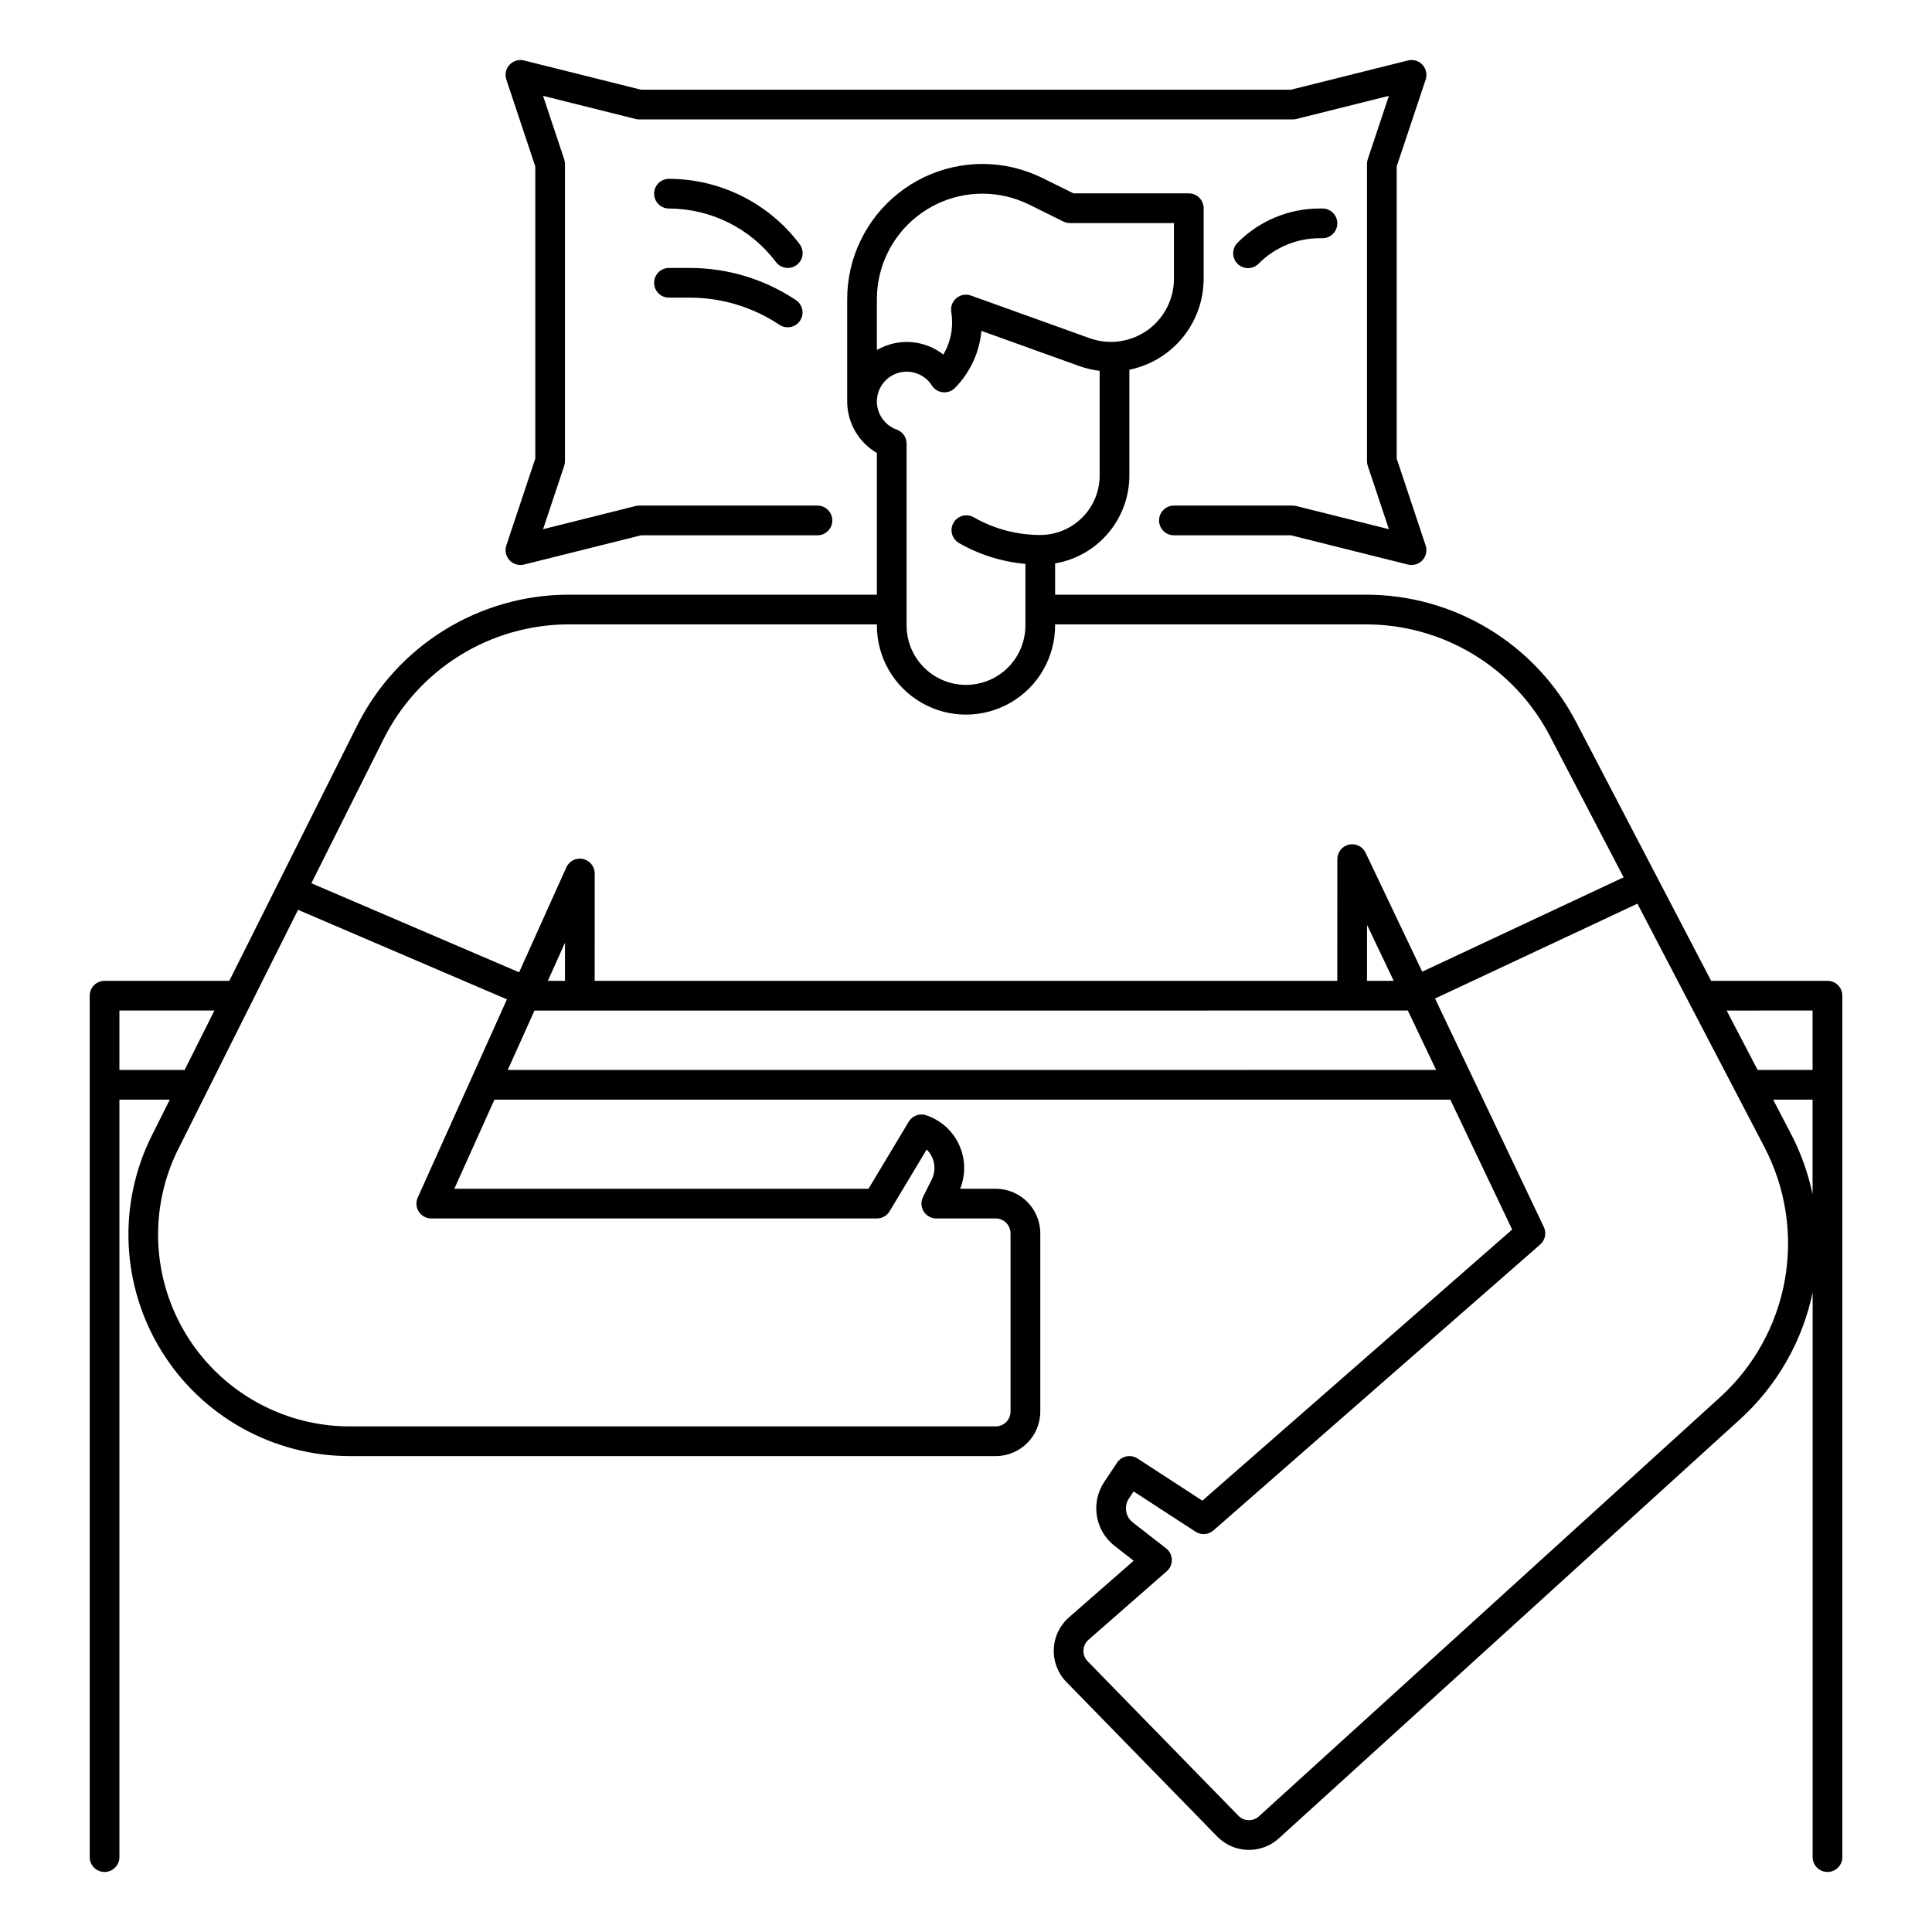
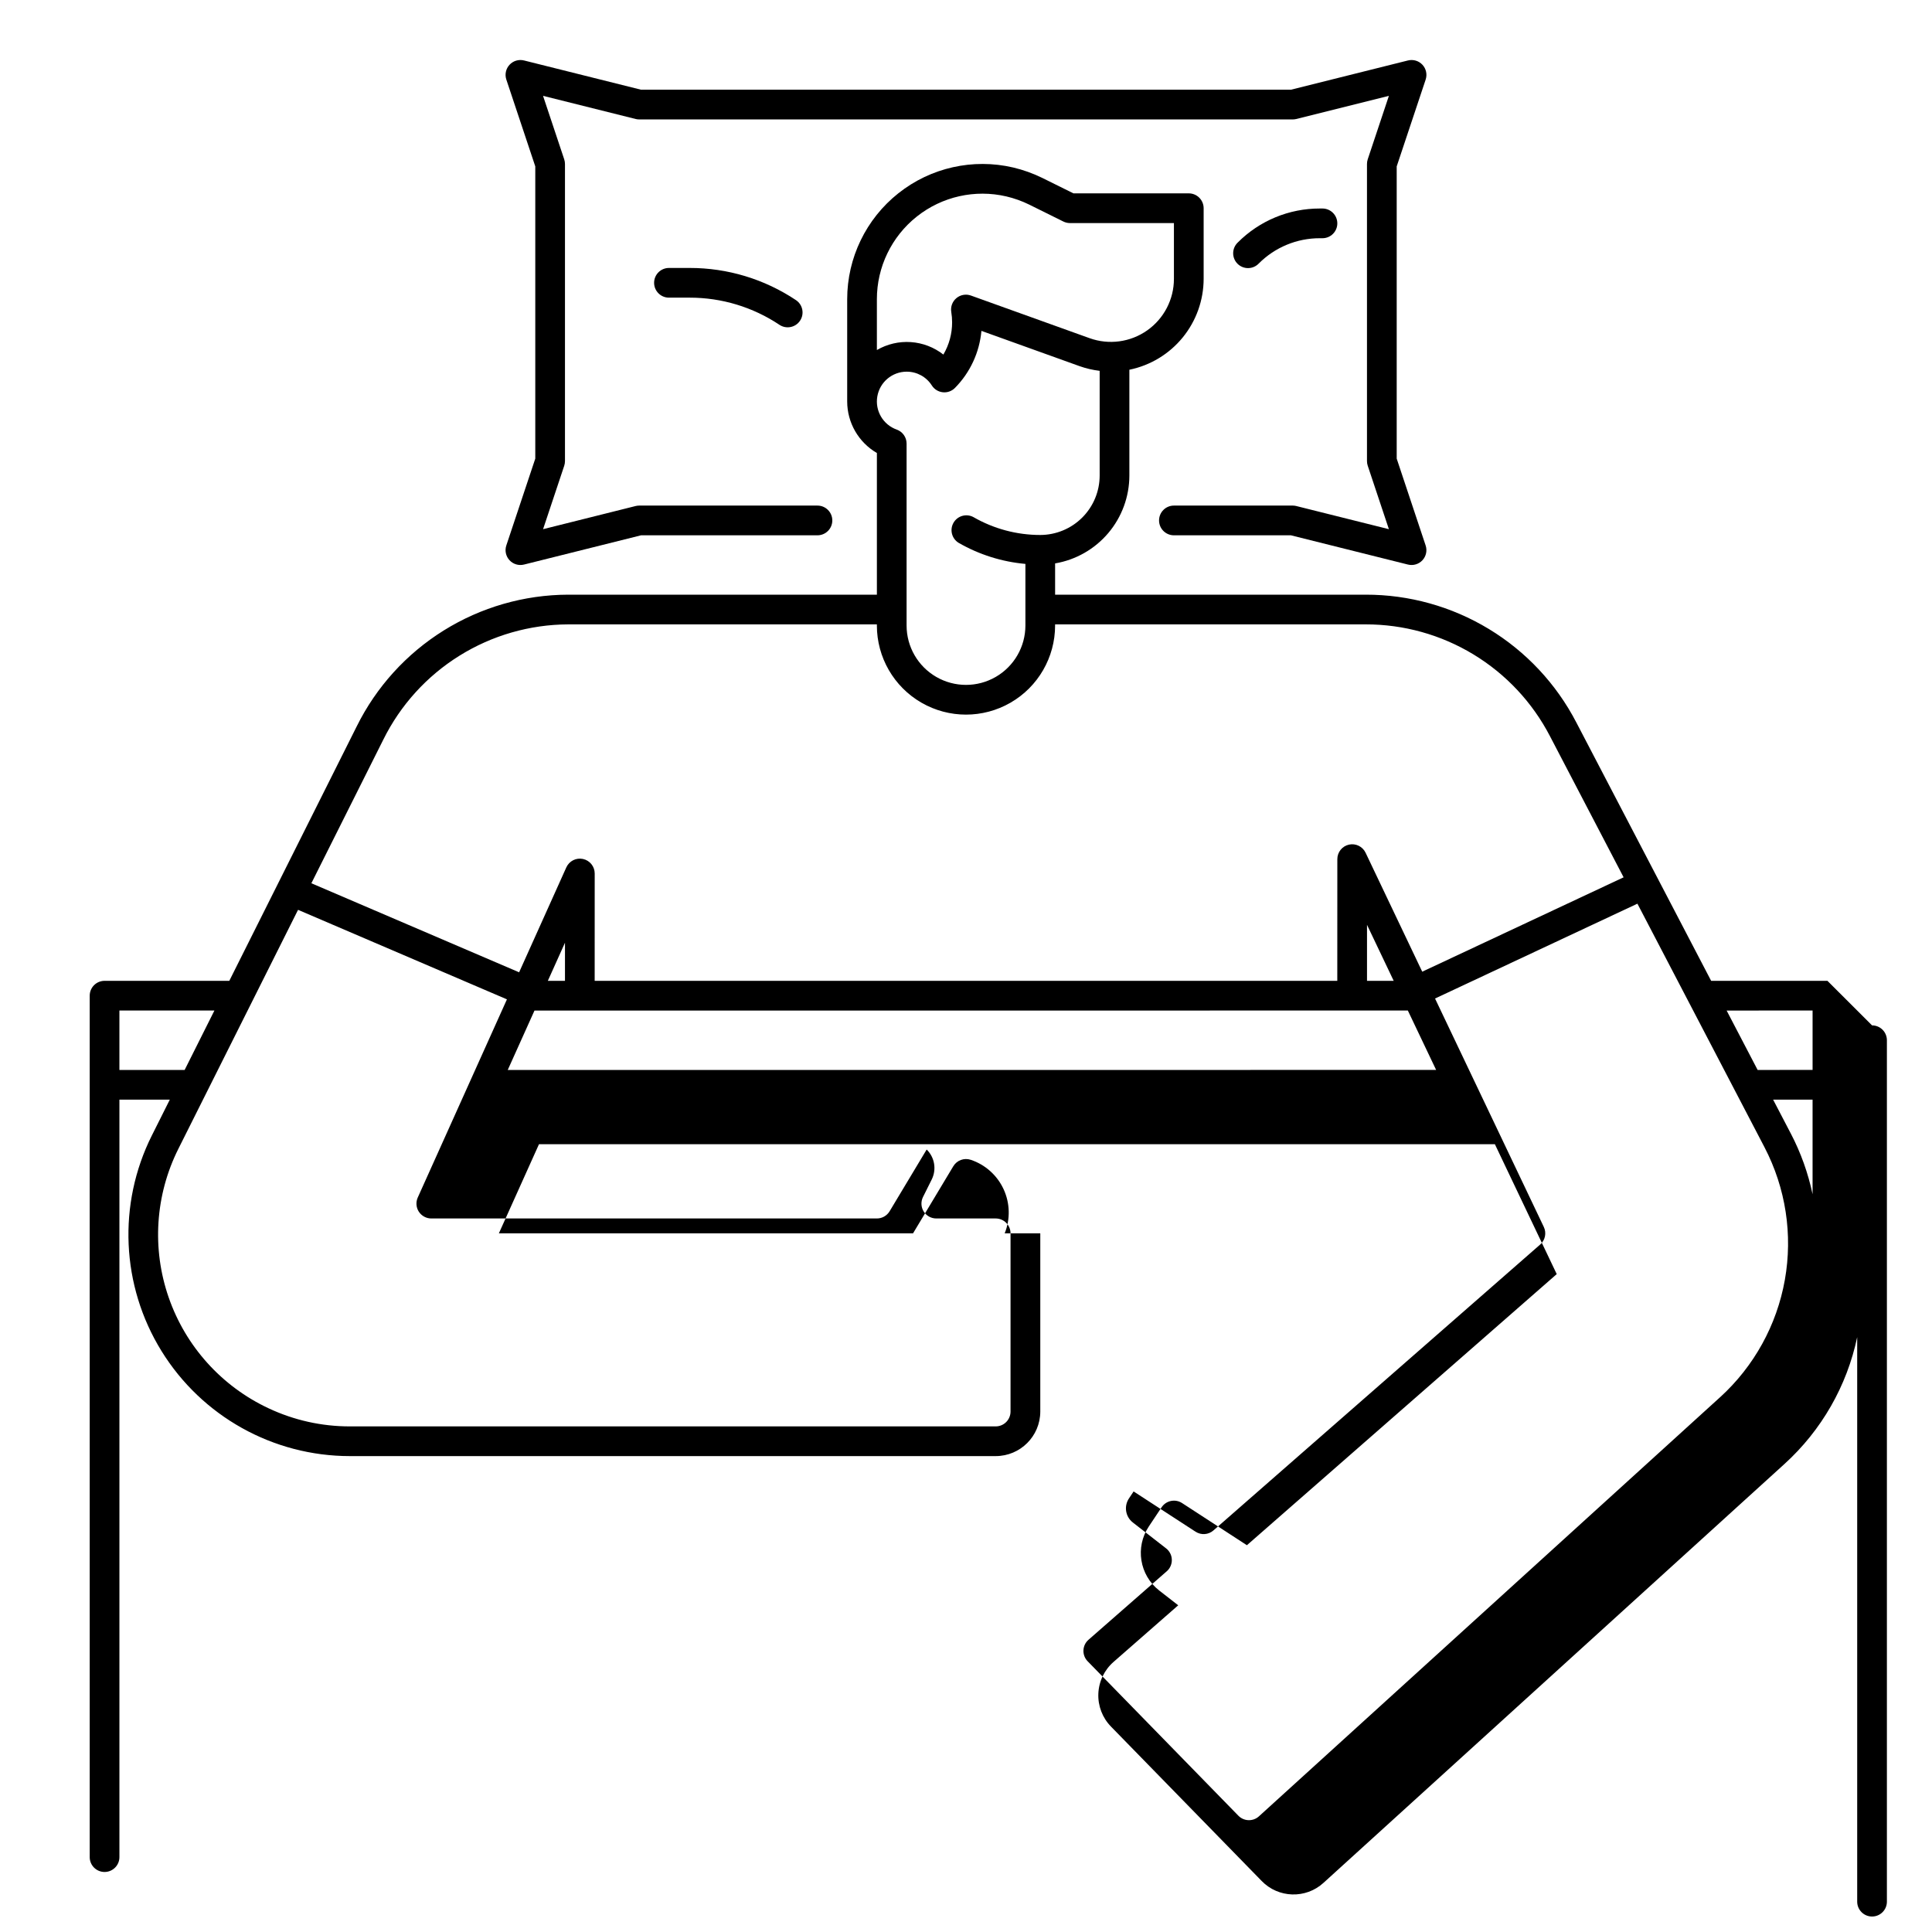
<svg xmlns="http://www.w3.org/2000/svg" fill="#000000" width="800px" height="800px" version="1.1" viewBox="144 144 512 512">
  <g>
-     <path d="m628.29 403.93h-30.82l-35.734-68.488v0.004c-5.305-10.223-13.32-18.785-23.168-24.754-9.844-5.973-21.145-9.117-32.66-9.098h-82.293v-8.285c5.5-0.938 10.492-3.785 14.094-8.047 3.602-4.262 5.578-9.656 5.586-15.234v-28.043c5.555-1.137 10.543-4.156 14.129-8.543 3.582-4.391 5.547-9.879 5.555-15.547v-18.715c0-1.043-0.418-2.047-1.156-2.785-0.738-0.738-1.738-1.152-2.781-1.152h-30.566l-8.238-4.082c-2.469-1.211-5.062-2.141-7.734-2.773-10.652-2.484-21.855 0.027-30.422 6.828-8.57 6.797-13.566 17.137-13.566 28.074v27.109c0.008 5.625 3.004 10.824 7.871 13.652v37.543h-81.809c-11.664 0.035-23.09 3.324-32.988 9.492-9.902 6.168-17.887 14.977-23.062 25.43l-33.758 67.414h-33.055c-2.176 0-3.938 1.762-3.938 3.938v228.29c0 2.172 1.762 3.934 3.938 3.934 2.172 0 3.934-1.762 3.934-3.934v-200.74h13.352l-4.754 9.492-0.004 0.004c-9.105 18.191-8.141 39.801 2.551 57.113 10.688 17.309 29.578 27.852 49.926 27.855h171.16c6.519-0.008 11.801-5.289 11.809-11.809v-47.23c-0.008-6.519-5.289-11.801-11.809-11.809h-9.434c1.52-3.769 1.418-8-0.289-11.688-1.703-3.691-4.856-6.512-8.715-7.797-1.75-0.582-3.668 0.129-4.617 1.711l-10.664 17.773h-109.76l10.629-23.617h253.32l16.391 34.426-82.105 71.848-17.184-11.172c-1.809-1.176-4.227-0.68-5.422 1.117l-3.391 5.09c-3.66 5.5-2.465 12.891 2.742 16.957l5.051 3.93-17.137 15.004c-2.445 2.133-3.902 5.18-4.031 8.422-0.129 3.242 1.082 6.394 3.352 8.715l39.934 40.918h-0.004c4.434 4.566 11.699 4.785 16.395 0.484l122.18-111.02c9.789-8.895 16.523-20.648 19.246-33.59v149.61c0 2.172 1.762 3.934 3.938 3.934 2.172 0 3.934-1.762 3.934-3.934v-228.29c0-1.043-0.414-2.047-1.152-2.785-0.738-0.738-1.738-1.152-2.781-1.152zm-3.938 7.871v15.742l-14.562 0.004-8.215-15.742zm-247.97-188.51c0-8.535 3.898-16.602 10.586-21.906 6.684-5.305 15.426-7.269 23.738-5.328 2.09 0.492 4.117 1.219 6.043 2.164l9.055 4.488-0.004-0.004c0.543 0.27 1.145 0.41 1.75 0.414h27.551v14.777c0.004 5.441-2.644 10.543-7.098 13.672-4.449 3.129-10.148 3.891-15.266 2.047l-31.43-11.293c-1.309-0.473-2.769-0.215-3.84 0.676-1.074 0.891-1.594 2.277-1.375 3.652 0.152 0.922 0.227 1.852 0.227 2.785 0.004 3-0.797 5.941-2.316 8.527-2.481-1.938-5.484-3.09-8.625-3.305s-6.273 0.52-8.996 2.102zm7.902 19.207c2.703-0.004 5.223 1.379 6.668 3.664 0.648 1.008 1.719 1.672 2.914 1.793 1.191 0.125 2.375-0.301 3.215-1.16 4.016-4.07 6.492-9.414 7.008-15.109l25.984 9.34c1.73 0.613 3.523 1.035 5.348 1.25v27.754c-0.004 4.176-1.664 8.176-4.617 11.129-2.949 2.949-6.953 4.609-11.125 4.617-6.219 0-12.328-1.633-17.715-4.738-1.871-1.008-4.207-0.348-5.273 1.496-1.062 1.844-0.469 4.195 1.34 5.316 5.43 3.129 11.473 5.035 17.711 5.594v16.32c0 5.625-3 10.82-7.871 13.633s-10.875 2.812-15.746 0-7.871-8.008-7.871-13.633v-48.207c0-1.664-1.047-3.148-2.613-3.707-3.625-1.289-5.797-5-5.144-8.789 0.656-3.793 3.941-6.562 7.789-6.562zm-138.72 97.543c4.523-9.148 11.508-16.855 20.168-22.254 8.66-5.402 18.652-8.281 28.859-8.32h81.789v0.297c0 8.438 4.5 16.234 11.809 20.453 7.305 4.219 16.309 4.219 23.613 0 7.309-4.219 11.809-12.016 11.809-20.453v-0.297h82.293c10.078-0.016 19.965 2.738 28.578 7.961 8.617 5.223 15.629 12.715 20.273 21.66l19.52 37.41-53.367 25.012-15.012-31.523c-0.793-1.66-2.629-2.555-4.422-2.148-1.793 0.406-3.066 2-3.066 3.84l-0.012 32.254h-196.8l0.008-28.445c0.004-1.855-1.293-3.461-3.109-3.852-1.812-0.391-3.652 0.543-4.414 2.234l-12.508 27.801-55.055-23.598zm267.78 63.891h-7.074v-14.844zm-219.62 0h-4.543l4.543-10.098zm-118.08 23.617v-15.746h25.176l-7.887 15.742zm79.352 37.562c0.727 1.121 1.969 1.797 3.305 1.797h118.08c1.383 0 2.664-0.727 3.375-1.91l9.82-16.363h-0.004c2.133 2.082 2.672 5.305 1.332 7.969l-2.301 4.617c-0.605 1.219-0.539 2.664 0.176 3.824 0.719 1.156 1.984 1.863 3.344 1.863h15.746c1.043 0 2.043 0.414 2.781 1.152 0.738 0.738 1.152 1.742 1.152 2.785v47.23c0 1.043-0.414 2.047-1.152 2.785-0.738 0.738-1.738 1.152-2.781 1.152h-171.16c-7.453 0.008-14.812-1.633-21.551-4.805-12.414-5.812-21.953-16.395-26.449-29.344-4.5-12.953-3.574-27.168 2.566-39.426l31.711-63.32 55.355 23.723-23.629 52.512-0.004 0.004c-0.547 1.219-0.441 2.629 0.281 3.754zm23.562-37.562 7.086-15.742 231.45-0.004 7.496 15.742zm321.25 86.758-122.17 111.03c-1.566 1.434-3.988 1.359-5.465-0.164l-39.93-40.914c-0.758-0.773-1.164-1.824-1.121-2.906 0.043-1.082 0.531-2.098 1.348-2.805l20.73-18.145h0.004c0.883-0.773 1.375-1.902 1.34-3.078-0.031-1.172-0.59-2.269-1.516-2.992l-8.82-6.863c-1.957-1.527-2.402-4.305-1.027-6.367l1.238-1.855 16.418 10.672v-0.004c1.477 0.961 3.41 0.824 4.734-0.336l86.594-75.77c1.328-1.16 1.719-3.062 0.961-4.656l-28.824-60.535 53.629-25.137 33.68 64.551v0.004c5.629 10.801 7.527 23.156 5.391 35.148-2.133 11.988-8.18 22.934-17.191 31.125zm18.77-69.914-4.68-8.973h10.453v25.062c-1.18-5.602-3.121-11.012-5.769-16.09z" />
+     <path d="m628.29 403.93h-30.82l-35.734-68.488v0.004c-5.305-10.223-13.32-18.785-23.168-24.754-9.844-5.973-21.145-9.117-32.66-9.098h-82.293v-8.285c5.5-0.938 10.492-3.785 14.094-8.047 3.602-4.262 5.578-9.656 5.586-15.234v-28.043c5.555-1.137 10.543-4.156 14.129-8.543 3.582-4.391 5.547-9.879 5.555-15.547v-18.715c0-1.043-0.418-2.047-1.156-2.785-0.738-0.738-1.738-1.152-2.781-1.152h-30.566l-8.238-4.082c-2.469-1.211-5.062-2.141-7.734-2.773-10.652-2.484-21.855 0.027-30.422 6.828-8.57 6.797-13.566 17.137-13.566 28.074v27.109c0.008 5.625 3.004 10.824 7.871 13.652v37.543h-81.809c-11.664 0.035-23.09 3.324-32.988 9.492-9.902 6.168-17.887 14.977-23.062 25.43l-33.758 67.414h-33.055c-2.176 0-3.938 1.762-3.938 3.938v228.29c0 2.172 1.762 3.934 3.938 3.934 2.172 0 3.934-1.762 3.934-3.934v-200.74h13.352l-4.754 9.492-0.004 0.004c-9.105 18.191-8.141 39.801 2.551 57.113 10.688 17.309 29.578 27.852 49.926 27.855h171.16c6.519-0.008 11.801-5.289 11.809-11.809v-47.23h-9.434c1.52-3.769 1.418-8-0.289-11.688-1.703-3.691-4.856-6.512-8.715-7.797-1.75-0.582-3.668 0.129-4.617 1.711l-10.664 17.773h-109.76l10.629-23.617h253.32l16.391 34.426-82.105 71.848-17.184-11.172c-1.809-1.176-4.227-0.68-5.422 1.117l-3.391 5.09c-3.66 5.5-2.465 12.891 2.742 16.957l5.051 3.93-17.137 15.004c-2.445 2.133-3.902 5.18-4.031 8.422-0.129 3.242 1.082 6.394 3.352 8.715l39.934 40.918h-0.004c4.434 4.566 11.699 4.785 16.395 0.484l122.18-111.02c9.789-8.895 16.523-20.648 19.246-33.59v149.61c0 2.172 1.762 3.934 3.938 3.934 2.172 0 3.934-1.762 3.934-3.934v-228.29c0-1.043-0.414-2.047-1.152-2.785-0.738-0.738-1.738-1.152-2.781-1.152zm-3.938 7.871v15.742l-14.562 0.004-8.215-15.742zm-247.97-188.51c0-8.535 3.898-16.602 10.586-21.906 6.684-5.305 15.426-7.269 23.738-5.328 2.09 0.492 4.117 1.219 6.043 2.164l9.055 4.488-0.004-0.004c0.543 0.27 1.145 0.41 1.75 0.414h27.551v14.777c0.004 5.441-2.644 10.543-7.098 13.672-4.449 3.129-10.148 3.891-15.266 2.047l-31.43-11.293c-1.309-0.473-2.769-0.215-3.84 0.676-1.074 0.891-1.594 2.277-1.375 3.652 0.152 0.922 0.227 1.852 0.227 2.785 0.004 3-0.797 5.941-2.316 8.527-2.481-1.938-5.484-3.09-8.625-3.305s-6.273 0.52-8.996 2.102zm7.902 19.207c2.703-0.004 5.223 1.379 6.668 3.664 0.648 1.008 1.719 1.672 2.914 1.793 1.191 0.125 2.375-0.301 3.215-1.16 4.016-4.07 6.492-9.414 7.008-15.109l25.984 9.34c1.73 0.613 3.523 1.035 5.348 1.25v27.754c-0.004 4.176-1.664 8.176-4.617 11.129-2.949 2.949-6.953 4.609-11.125 4.617-6.219 0-12.328-1.633-17.715-4.738-1.871-1.008-4.207-0.348-5.273 1.496-1.062 1.844-0.469 4.195 1.34 5.316 5.43 3.129 11.473 5.035 17.711 5.594v16.32c0 5.625-3 10.82-7.871 13.633s-10.875 2.812-15.746 0-7.871-8.008-7.871-13.633v-48.207c0-1.664-1.047-3.148-2.613-3.707-3.625-1.289-5.797-5-5.144-8.789 0.656-3.793 3.941-6.562 7.789-6.562zm-138.72 97.543c4.523-9.148 11.508-16.855 20.168-22.254 8.66-5.402 18.652-8.281 28.859-8.32h81.789v0.297c0 8.438 4.5 16.234 11.809 20.453 7.305 4.219 16.309 4.219 23.613 0 7.309-4.219 11.809-12.016 11.809-20.453v-0.297h82.293c10.078-0.016 19.965 2.738 28.578 7.961 8.617 5.223 15.629 12.715 20.273 21.66l19.52 37.41-53.367 25.012-15.012-31.523c-0.793-1.66-2.629-2.555-4.422-2.148-1.793 0.406-3.066 2-3.066 3.84l-0.012 32.254h-196.8l0.008-28.445c0.004-1.855-1.293-3.461-3.109-3.852-1.812-0.391-3.652 0.543-4.414 2.234l-12.508 27.801-55.055-23.598zm267.78 63.891h-7.074v-14.844zm-219.62 0h-4.543l4.543-10.098zm-118.08 23.617v-15.746h25.176l-7.887 15.742zm79.352 37.562c0.727 1.121 1.969 1.797 3.305 1.797h118.08c1.383 0 2.664-0.727 3.375-1.91l9.82-16.363h-0.004c2.133 2.082 2.672 5.305 1.332 7.969l-2.301 4.617c-0.605 1.219-0.539 2.664 0.176 3.824 0.719 1.156 1.984 1.863 3.344 1.863h15.746c1.043 0 2.043 0.414 2.781 1.152 0.738 0.738 1.152 1.742 1.152 2.785v47.23c0 1.043-0.414 2.047-1.152 2.785-0.738 0.738-1.738 1.152-2.781 1.152h-171.16c-7.453 0.008-14.812-1.633-21.551-4.805-12.414-5.812-21.953-16.395-26.449-29.344-4.5-12.953-3.574-27.168 2.566-39.426l31.711-63.32 55.355 23.723-23.629 52.512-0.004 0.004c-0.547 1.219-0.441 2.629 0.281 3.754zm23.562-37.562 7.086-15.742 231.45-0.004 7.496 15.742zm321.25 86.758-122.17 111.03c-1.566 1.434-3.988 1.359-5.465-0.164l-39.93-40.914c-0.758-0.773-1.164-1.824-1.121-2.906 0.043-1.082 0.531-2.098 1.348-2.805l20.73-18.145h0.004c0.883-0.773 1.375-1.902 1.34-3.078-0.031-1.172-0.59-2.269-1.516-2.992l-8.82-6.863c-1.957-1.527-2.402-4.305-1.027-6.367l1.238-1.855 16.418 10.672v-0.004c1.477 0.961 3.41 0.824 4.734-0.336l86.594-75.77c1.328-1.16 1.719-3.062 0.961-4.656l-28.824-60.535 53.629-25.137 33.68 64.551v0.004c5.629 10.801 7.527 23.156 5.391 35.148-2.133 11.988-8.18 22.934-17.191 31.125zm18.77-69.914-4.68-8.973h10.453v25.062c-1.18-5.602-3.121-11.012-5.769-16.09z" />
    <path d="m278.18 288.55c-0.453 1.363-0.129 2.863 0.848 3.918 0.973 1.055 2.449 1.492 3.84 1.145l31.02-7.754h46.746c2.176 0 3.938-1.762 3.938-3.938 0-2.172-1.762-3.938-3.938-3.938h-47.23c-0.32 0-0.641 0.039-0.953 0.117l-24.531 6.137 5.609-16.816c0.129-0.402 0.195-0.82 0.195-1.242v-78.723c0-0.422-0.07-0.844-0.203-1.242l-5.609-16.816 24.531 6.133h0.004c0.312 0.078 0.633 0.117 0.957 0.117h173.18c0.324 0 0.645-0.039 0.957-0.117l24.531-6.133-5.609 16.816c-0.133 0.398-0.199 0.82-0.199 1.242v78.723c0 0.422 0.066 0.84 0.199 1.242l5.609 16.816-24.531-6.133-0.004-0.004c-0.312-0.074-0.629-0.117-0.953-0.117h-31.488c-2.172 0-3.934 1.766-3.934 3.938 0 2.176 1.762 3.938 3.934 3.938h31.004l31.02 7.754c1.395 0.348 2.867-0.09 3.844-1.145 0.977-1.055 1.301-2.555 0.844-3.918l-7.668-23.012v-77.441l7.676-23.012-0.004 0.004c0.457-1.363 0.133-2.867-0.844-3.922-0.977-1.055-2.449-1.492-3.844-1.145l-31.023 7.754h-172.21l-31.02-7.754c-1.391-0.348-2.867 0.09-3.84 1.145-0.977 1.055-1.301 2.555-0.848 3.918l7.672 23.012v77.441z" />
-     <path d="m321.28 199.26c11.145 0.027 21.633 5.269 28.34 14.168 1.305 1.742 3.773 2.094 5.512 0.789 1.738-1.305 2.09-3.769 0.785-5.512-8.195-10.875-21.016-17.285-34.637-17.316-2.172 0-3.934 1.762-3.934 3.934 0 2.176 1.762 3.938 3.934 3.938z" />
    <path d="m321.28 222.88h5.488c8.477-0.008 16.766 2.5 23.812 7.211 1.809 1.191 4.242 0.699 5.441-1.105 1.203-1.801 0.723-4.234-1.074-5.445-8.34-5.574-18.148-8.543-28.18-8.531h-5.488c-2.172 0-3.934 1.762-3.934 3.934 0 2.176 1.762 3.938 3.934 3.938z" />
    <path d="m477.57 213.85c4.293-4.316 10.133-6.734 16.219-6.719h0.676c2.176 0 3.938-1.762 3.938-3.934 0-2.176-1.762-3.938-3.938-3.938h-0.676c-8.176-0.023-16.02 3.227-21.785 9.027-0.758 0.73-1.191 1.738-1.203 2.797-0.008 1.055 0.406 2.07 1.156 2.816 0.746 0.746 1.758 1.16 2.816 1.152 1.055-0.008 2.062-0.441 2.797-1.203z" />
  </g>
</svg>